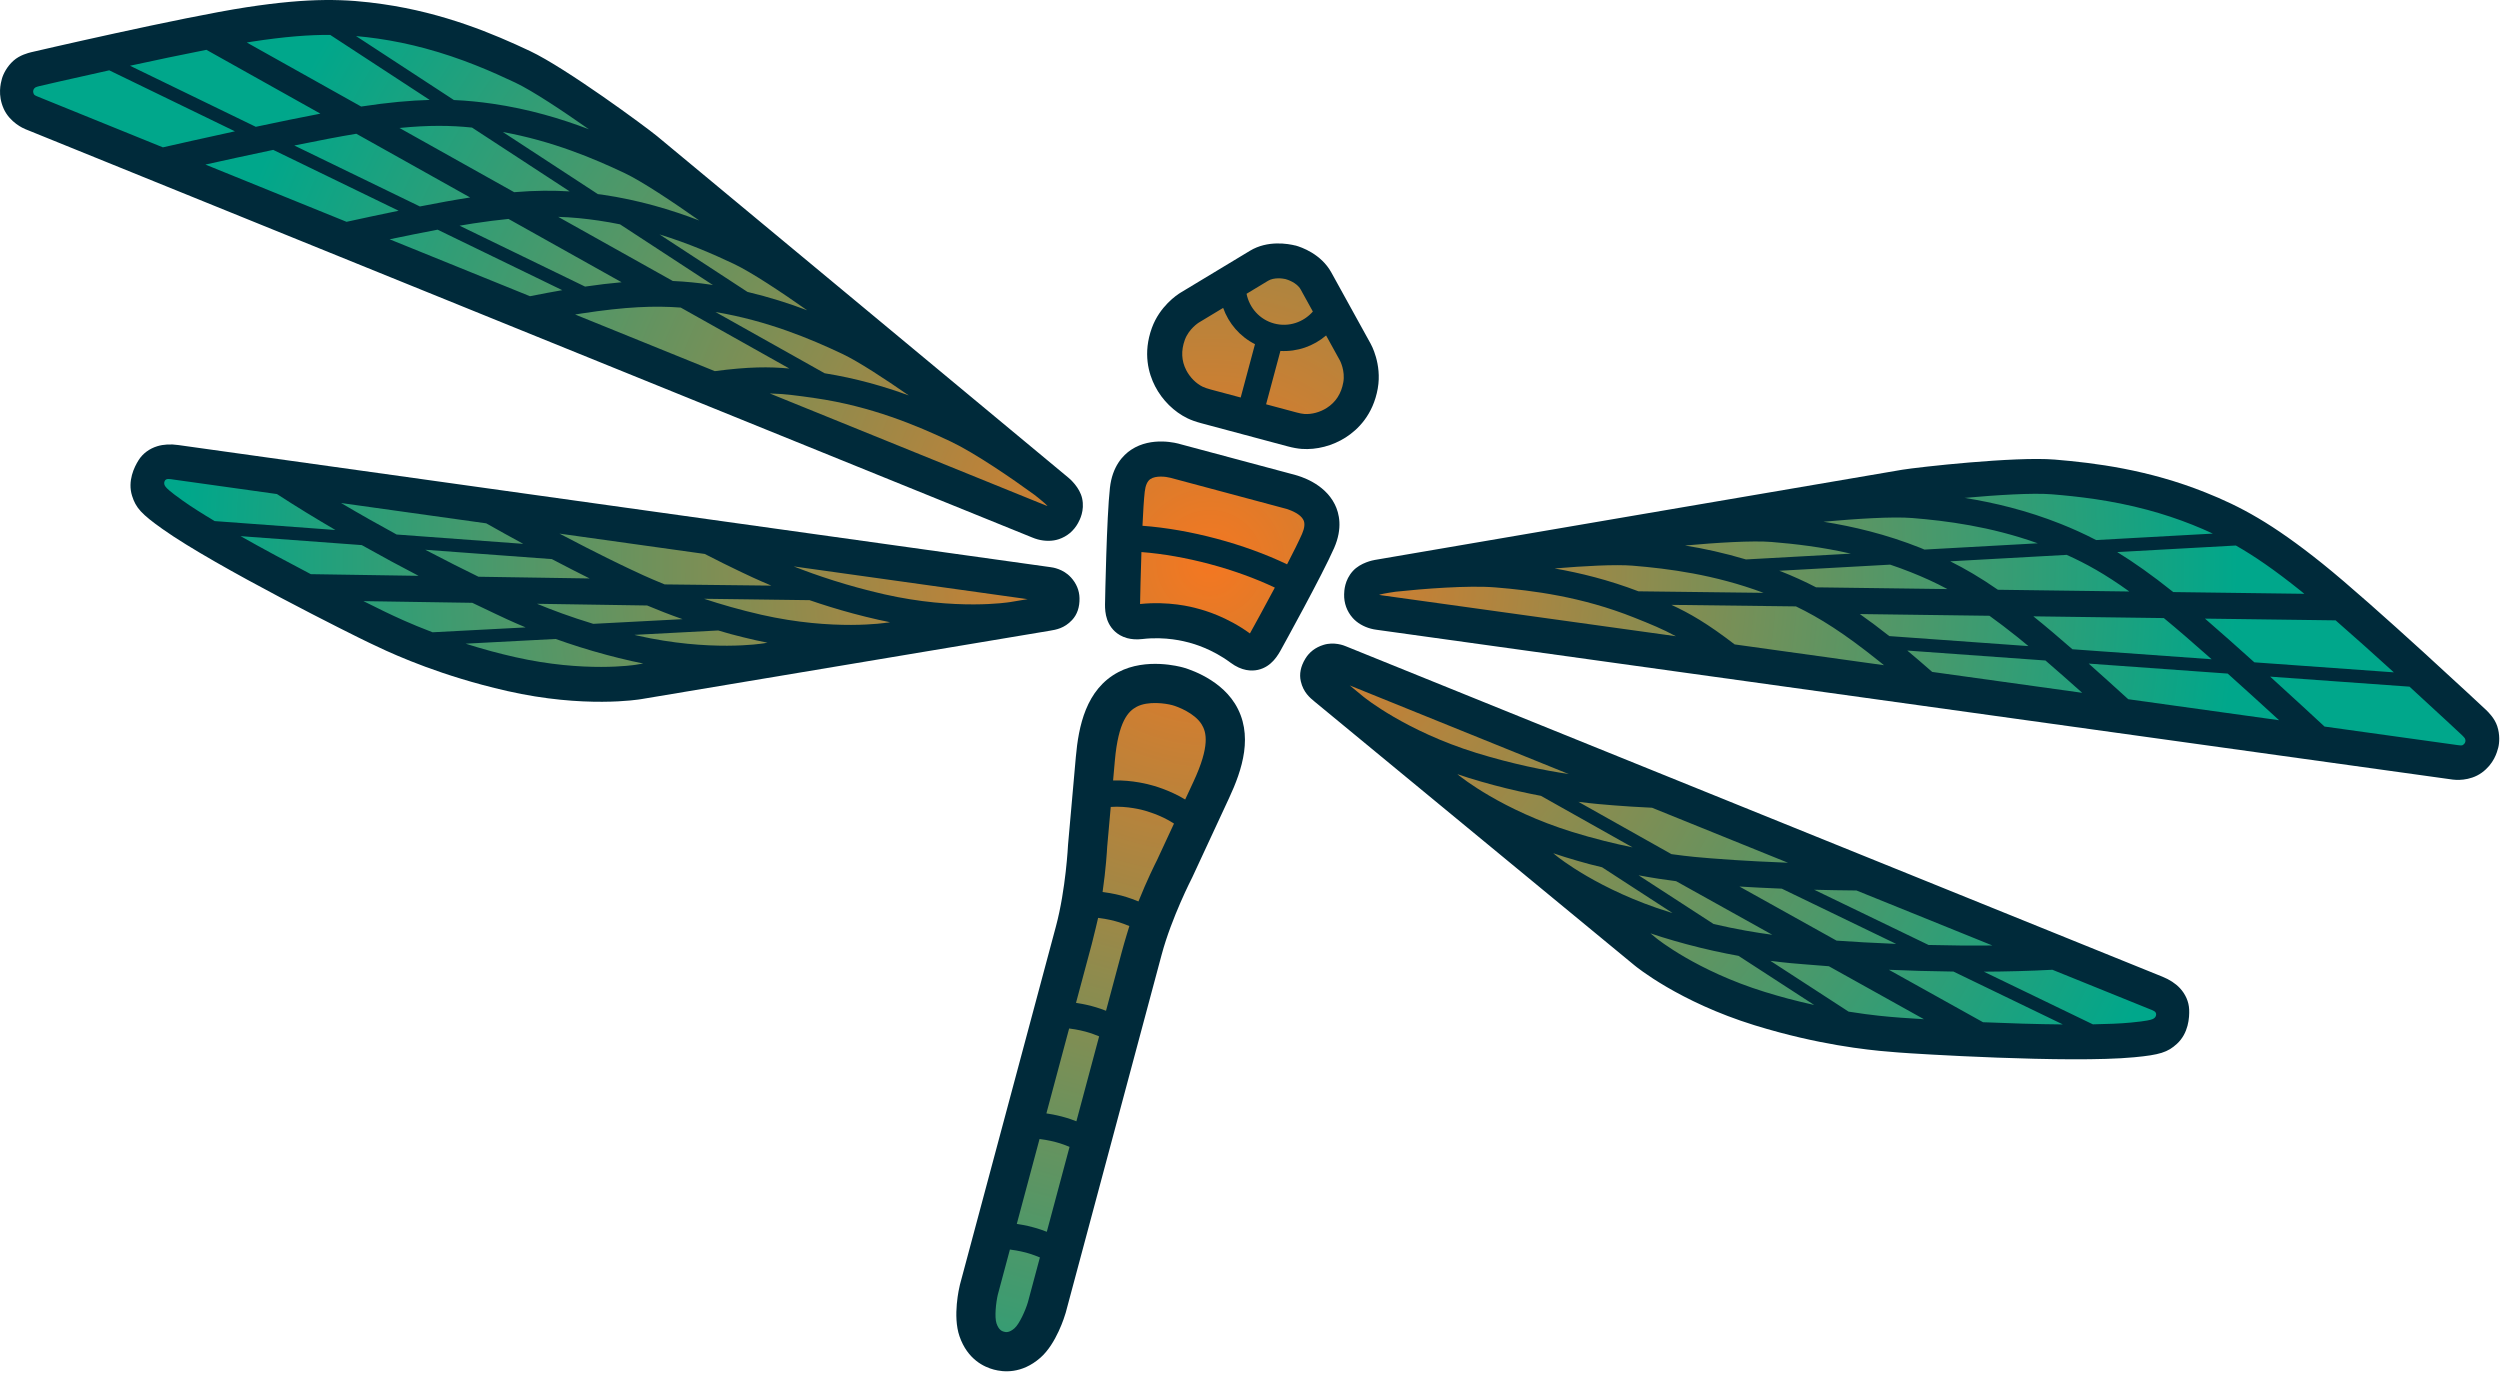
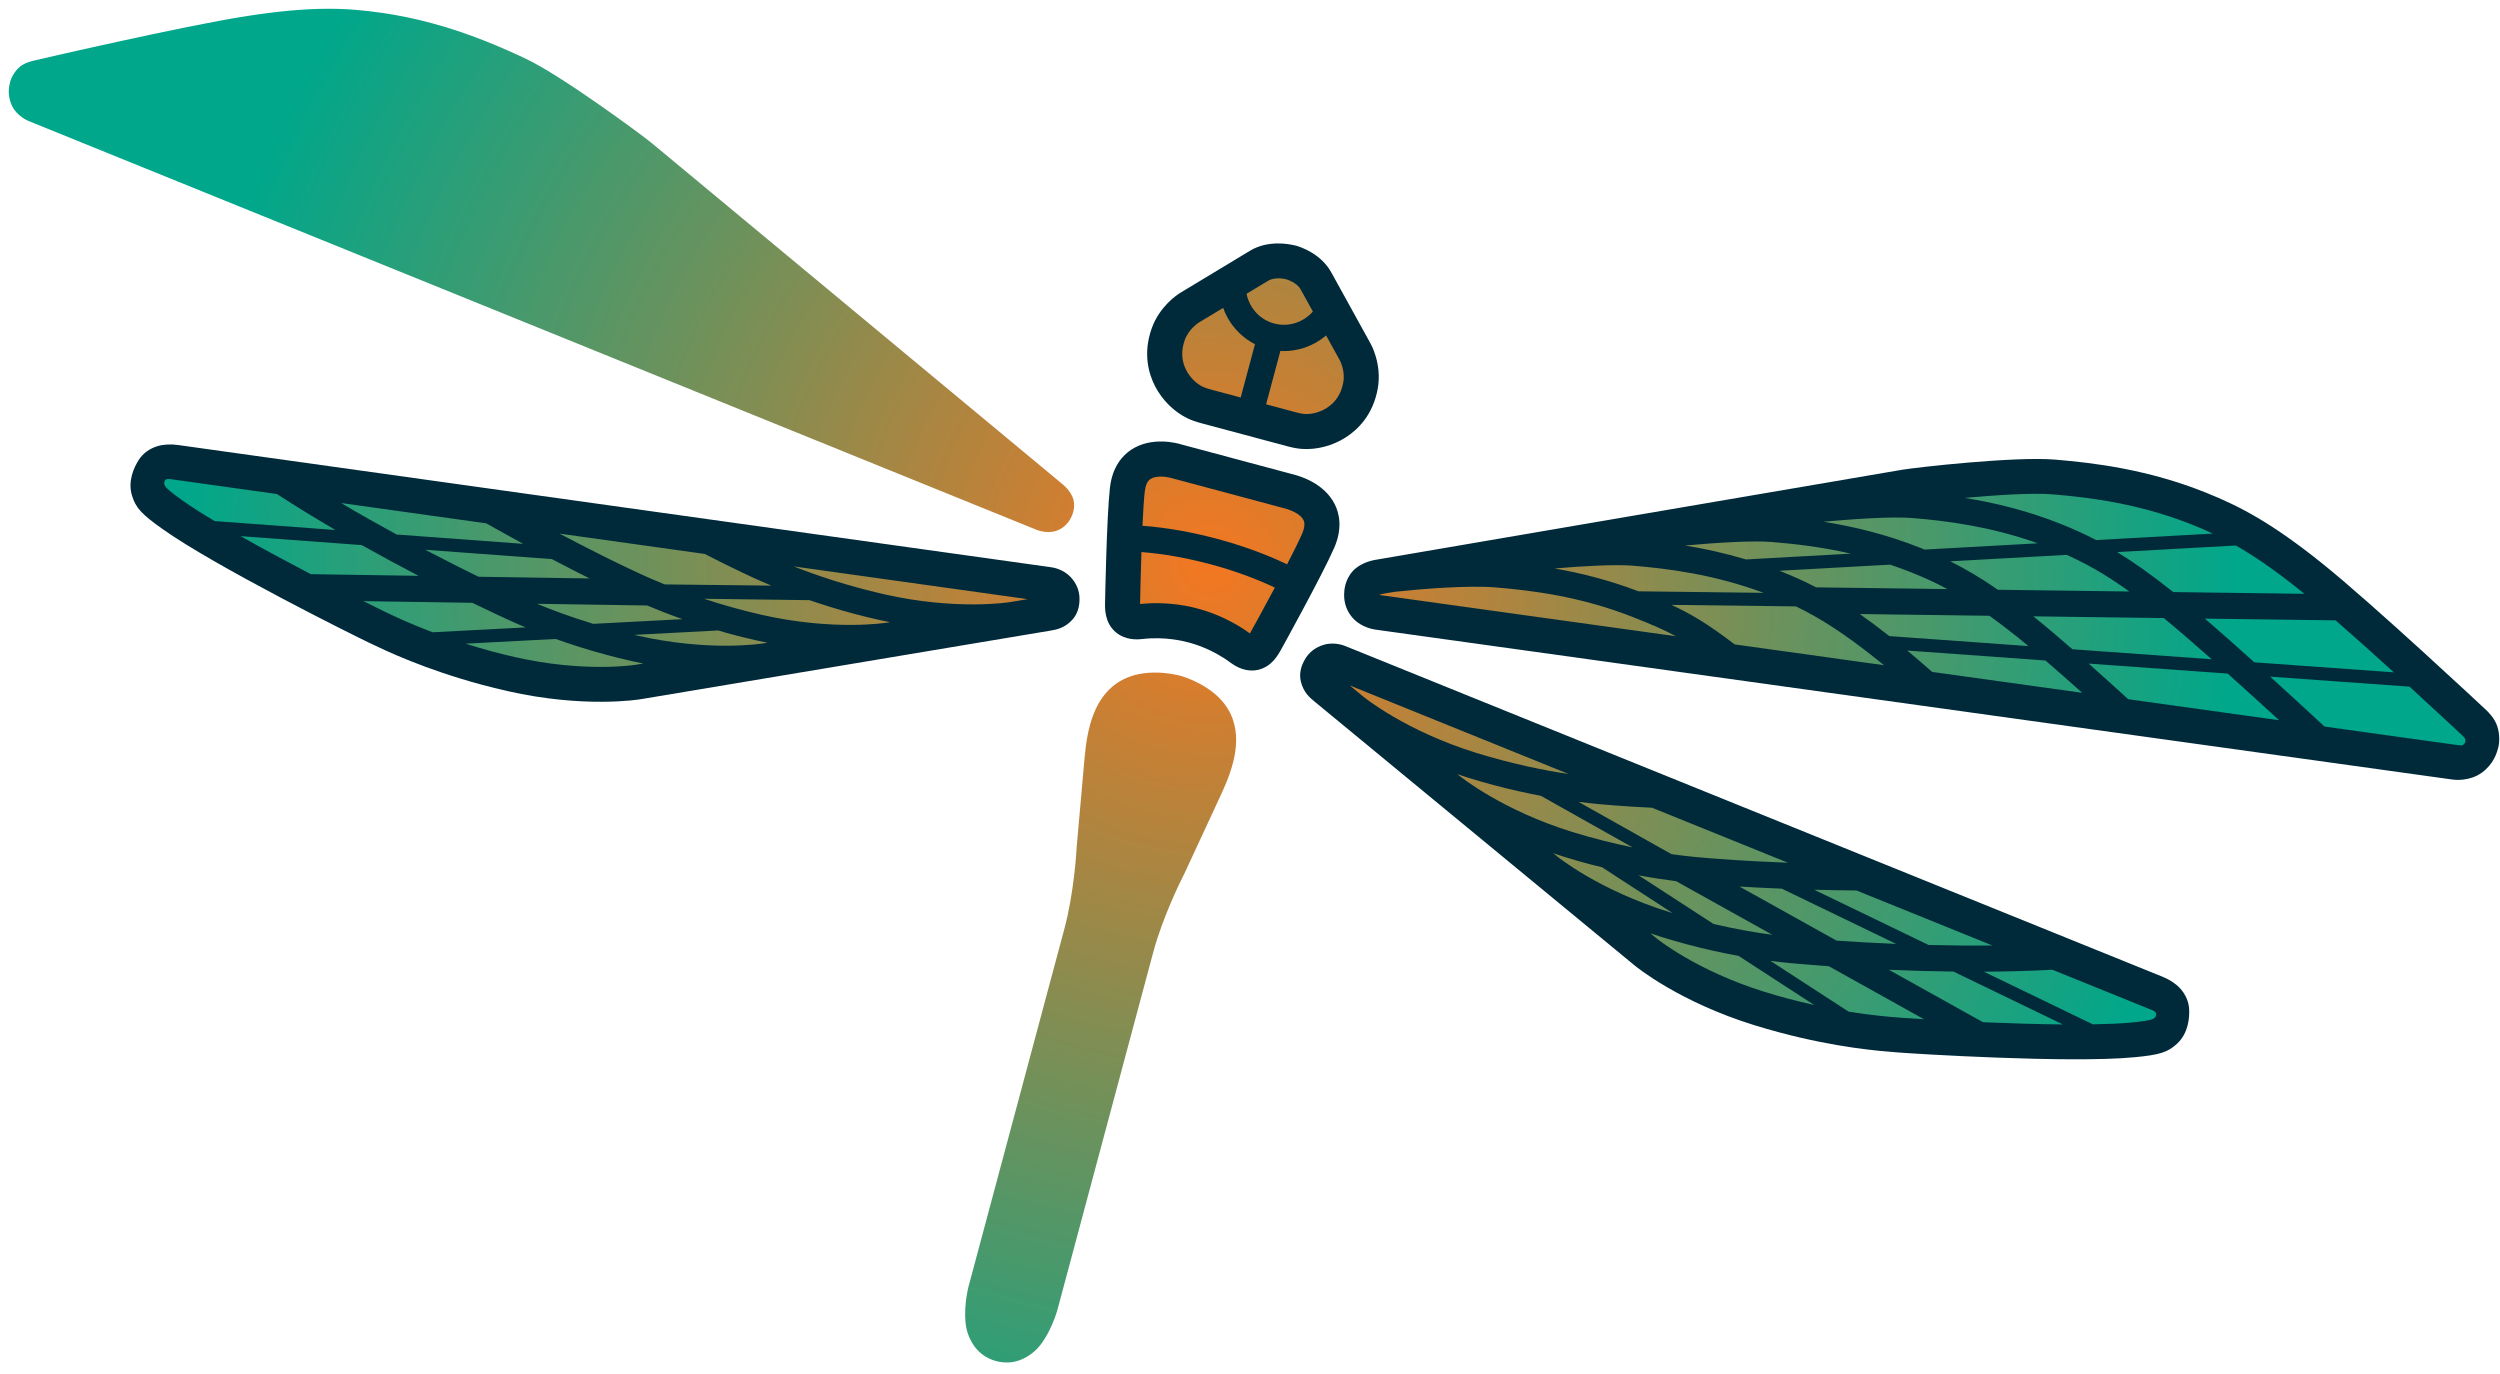
<svg xmlns="http://www.w3.org/2000/svg" id="Layer_1" data-name="Layer 1" viewBox="0 0 142.669 78.422">
  <defs>
    <radialGradient id="radial-gradient" cx="515.788" cy="2014.114" fx="515.788" fy="2014.114" r="58.666" gradientTransform="translate(92.118 -2046.814) rotate(15)" gradientUnits="userSpaceOnUse">
      <stop offset="0" stop-color="#f47721" />
      <stop offset="1" stop-color="#00a78b" />
    </radialGradient>
  </defs>
  <g id="logoMark">
    <path id="logoMark_CompoundPathItem_" data-name="logoMark &amp;lt;CompoundPathItem&amp;gt;" d="M67.368,38.568c.074,.02,1.835,.504,2.672,1.835,.99,1.571,.332,3.459-.352,4.929l-2.096,4.516c-.203,.397-1.24,2.482-1.78,4.497l-5.475,20.432c-.172,.596-.639,1.758-1.298,2.332-.835,.73-1.653,.711-2.193,.566-.539-.144-1.257-.537-1.618-1.587-.281-.822-.107-2.055,.037-2.644l5.481-20.456c.536-2,.681-4.309,.705-4.743l.444-5.002c.144-1.615,.518-3.58,2.16-4.446,1.275-.672,2.827-.354,3.298-.234l.015,.004Zm74.671,3.032c-.11-.337-.398-.616-.506-.722-.265-.248-6.496-6.069-9.319-8.333-2.829-2.269-4.599-3.204-6.536-3.976-.877-.351-1.798-.657-2.739-.909-2.21-.592-4.218-.81-5.721-.934-2.194-.179-7.732,.436-8.581,.575-.646,.105-18.723,3.2-26.442,4.521-2.181,.373-3.592,.615-3.655,.626-.062,.011-.645,.123-.963,.475-.349,.386-.363,.836-.368,1.005-.009,.379,.117,.727,.363,1.006,.186,.209,.466,.372,.789,.459,.086,.023,.174,.04,.264,.051,.442,.058,60.82,8.466,61.426,8.551,.031,.004,.734,.099,1.292-.308,.543-.398,.678-.902,.743-1.144,.057-.214,.068-.599-.046-.943Zm-17.607,16.031c-.013-.321-.153-.64-.393-.898-.202-.215-.48-.396-.827-.535-.191-.078-45.906-18.576-46.589-18.852-.042-.018-.104-.043-.191-.066-.189-.051-.473-.091-.758,0-.339,.107-.584,.292-.751,.565-.202,.332-.267,.635-.199,.925,.107,.464,.368,.678,.62,.885l18.25,15.046c.099,.083,2.472,2.024,6.674,3.326,.478,.148,.944,.282,1.394,.402,3.246,.87,5.668,1.054,6.579,1.123l.201,.015c.726,.062,9.672,.618,13.303,.27,1.411-.133,1.744-.263,2.153-.64,.503-.464,.551-1.181,.534-1.568Zm-63.694-24.351c-.202-.223-.469-.33-.657-.381-.087-.023-.152-.033-.179-.036-.712-.1-49.552-6.937-49.789-6.97-.374-.053-.705-.037-.988,.049-.336,.103-.617,.309-.788,.58-.208,.327-.526,.972-.321,1.625,.167,.533,.389,.811,1.544,1.631,2.975,2.12,10.998,6.109,11.653,6.417l.179,.086c.829,.399,3.018,1.45,6.265,2.32,.45,.121,.919,.237,1.408,.348,4.302,.976,7.315,.478,7.441,.457l23.329-3.905c.324-.054,.656-.109,.979-.456,.205-.219,.3-.514,.291-.903-.008-.318-.127-.601-.366-.863Zm-1.64-3.068c.085,.036,.171,.065,.256,.088,.323,.086,.647,.085,.913-.003,.353-.118,.636-.356,.817-.688,.079-.149,.293-.545,.184-1.056-.1-.464-.549-.852-.6-.895-.045-.038-1.123-.933-2.792-2.319-6.041-5.018-20.188-16.769-20.697-17.185-.665-.544-5.154-3.846-7.144-4.788-1.362-.643-3.21-1.458-5.421-2.051-.94-.252-1.89-.448-2.825-.582-2.064-.3-4.064-.375-7.649,.175C10.458,1.473,1.982,3.446,1.899,3.466c-.127,.032-.53,.133-.794,.369-.272,.242-.456,.581-.513,.793-.065,.243-.2,.747,.072,1.365,.278,.63,.935,.9,.962,.911,.563,.228,57.063,23.138,57.472,23.308Zm8.888-6.79c.191,.092,.417,.172,.691,.246l4.943,1.324c.259,.07,.497,.113,.704,.128,.742,.054,1.543-.156,2.201-.578,.604-.386,1.373-1.127,1.609-2.462,.215-1.209-.343-2.207-.349-2.217l-2.244-4.068c-.451-.818-1.3-1.164-1.659-1.278l-.076-.019c-.386-.097-1.372-.267-2.212,.239l-3.977,2.4c-.164,.101-1.021,.672-1.411,1.746-.463,1.276-.169,2.301,.16,2.937,.361,.695,.951,1.279,1.62,1.602Zm7.739,5.58c-.322-.644-1.006-1.145-1.925-1.411l-6.573-1.761-.076-.022c-.227-.061-1.404-.333-2.322,.275-.39,.258-.878,.782-.993,1.815-.164,1.468-.25,5.274-.272,6.406-.012,.372-.029,.973,.403,1.368,.134,.123,.298,.211,.489,.262,.2,.054,.429,.066,.68,.036,.926-.109,1.881-.038,2.837,.212,1.19,.333,2.035,.851,2.543,1.229,.204,.152,.408,.256,.608,.309,.191,.051,.377,.057,.555,.017,.571-.127,.855-.654,1.042-1.004,.027-.049,2.292-4.142,2.957-5.663,.417-.953,.256-1.651,.048-2.069Z" style="fill: url(#radial-gradient);" />
    <path id="logoMark_CompoundPathItem_-2" data-name="logoMark &amp;lt;CompoundPathItem&amp;gt;" d="M78.626,22.167c.248-1.395-.39-2.524-.408-2.555l-2.24-4.059c-.586-1.064-1.715-1.45-2.05-1.544l-.001,.004c-.424-.107-1.585-.311-2.592,.296l-3.977,2.4c-.193,.119-1.175,.772-1.623,2.003-.525,1.447-.188,2.614,.186,3.337,.409,.79,1.082,1.454,1.847,1.823,.217,.105,.472,.196,.779,.278l4.943,1.324c.289,.077,.557,.126,.797,.144,.847,.062,1.761-.177,2.508-.655,.687-.44,1.563-1.282,1.831-2.796Zm-5.273-6.242l.038,.011c.062,.018,.615,.183,.836,.584l.695,1.259c-.532,.609-1.378,.905-2.21,.682-.833-.223-1.417-.903-1.574-1.696l1.231-.743c.327-.197,.815-.138,.985-.097Zm-4.306,6.289c-.159-.043-.298-.09-.41-.143-.377-.182-.728-.534-.939-.941-.278-.536-.306-1.12-.083-1.735,.23-.63,.786-.978,.786-.979l1.401-.845c.312,.882,.953,1.635,1.817,2.07l-.816,3.044-1.756-.47Zm6.67,1.065c-.386,.247-.865,.376-1.282,.345-.124-.009-.268-.038-.445-.086l-1.737-.466,.816-3.044c.966,.055,1.897-.276,2.608-.884l.792,1.435c.003,.006,.307,.582,.19,1.238-.114,.644-.431,1.135-.941,1.461Z" style="fill: #002a3a;" />
-     <path id="logoMark_CompoundPathItem_-3" data-name="logoMark &amp;lt;CompoundPathItem&amp;gt;" d="M70.462,40.137c-.963-1.531-2.922-2.042-2.996-2.059-.106-.025-2.045-.565-3.645,.279-1.855,.979-2.271,3.102-2.426,4.844l-.444,5.002c-.002,.026-.123,2.542-.69,4.657l-5.481,20.456c-.044,.179-.42,1.785-.026,2.935,.462,1.345,1.429,1.766,1.962,1.908s1.58,.262,2.651-.672c.917-.799,1.394-2.378,1.45-2.57l5.477-20.442c.567-2.115,1.72-4.355,1.746-4.407l2.101-4.526c.738-1.585,1.44-3.632,.322-5.407Zm-5.598,.198c.653-.345,1.65-.195,2.025-.096h.001c.332,.089,1.282,.459,1.679,1.089,.285,.453,.49,1.234-.456,3.272l-.477,1.026c-.94-.571-1.907-.814-1.948-.824-.051-.015-1.041-.299-2.166-.264l.101-1.14c.199-2.239,.768-2.812,1.241-3.062Zm-5.54,24.665c.506,.062,.888,.168,.924,.177,.007-0,.35,.088,.789,.272l-1.298,4.846c-.456-.178-.788-.261-.811-.265-.024-.006-.382-.108-.902-.185l1.298-4.845Zm1.293-1.277c-.024-.005-.382-.107-.902-.184l1.298-4.846c.507,.062,.888,.168,.924,.177-.001-.002,.345,.088,.788,.273l-1.298,4.846c-.457-.178-.79-.261-.81-.266Zm1.69-6.307c-.024-.006-.382-.108-.902-.185l.904-3.373c.129-.483,.354-1.46,.354-1.46,.001-.006,.002-.011,.003-.017,.525,.062,.924,.173,.961,.182,.007,0,.368,.093,.824,.286-.003,.009-.006,.017-.009,.026,0,0-.258,.825-.422,1.44l-.902,3.367c-.456-.177-.788-.26-.81-.266Zm3.714-8.316c-.095,.186-.565,1.126-1.052,2.343-.538-.222-.95-.328-.972-.333-.026-.005-.465-.128-1.075-.206,.188-1.301,.251-2.354,.261-2.564l.204-2.29c.938-.071,1.864,.185,1.931,.207-.003,.001,.907,.232,1.679,.743l-.976,2.101Zm-8.124,26.7c-.299,.261-.486,.23-.604,.198s-.295-.098-.424-.473c-.123-.358-.03-1.205,.075-1.645l.689-2.572c.506,.063,.887,.169,.924,.177-.002-0,.345,.089,.788,.274l-.684,2.551c-.133,.46-.489,1.25-.765,1.491Z" style="fill: #002a3a;" />
    <path id="logoMark_CompoundPathItem_-4" data-name="logoMark &amp;lt;CompoundPathItem&amp;gt;" d="M76.172,28.779c-.61-1.221-2.016-1.605-2.25-1.673l-6.565-1.759c-.169-.054-1.634-.456-2.804,.319-.478,.317-1.077,.952-1.213,2.177-.188,1.679-.274,6.371-.276,6.495-.011,.375-.034,1.153,.566,1.703,.154,.141,.381,.292,.698,.377,.236,.063,.523,.09,.867,.05,1.331-.157,2.409,.136,2.67,.204,.21,.059,1.28,.343,2.353,1.142,.653,.487,1.214,.492,1.57,.413,.795-.177,1.164-.865,1.375-1.258,.021-.039,2.297-4.152,2.973-5.697,.495-1.13,.293-1.98,.037-2.492Zm-10.519-1.442c.305-.205,.877-.141,1.142-.07l.016,.004,6.605,1.77,.021,.005c.276,.092,.784,.295,.948,.63,.093,.19,.066,.457-.081,.794-.18,.41-.495,1.043-.854,1.735-2.445-1.172-5.551-2-8.252-2.2,.036-.788,.079-1.499,.129-1.941,.041-.365,.15-.61,.326-.727Zm5.764,8.654l-.052,.095c-.01,.018-.021,.041-.034,.064-1.319-.959-2.611-1.323-2.971-1.416-.366-.106-1.673-.435-3.3-.264,.001-.027,.002-.052,.002-.073l.003-.107c.004-.292,.03-1.486,.074-2.785,2.487,.191,5.358,.957,7.613,2.028-.632,1.186-1.224,2.261-1.335,2.458Z" style="fill: #002a3a;" />
    <path id="logoMark_CompoundPathItem_-5" data-name="logoMark &amp;lt;CompoundPathItem&amp;gt;" d="M124.403,56.392c-.253-.27-.592-.491-1.007-.658-.216-.088-45.974-18.604-46.588-18.851-.106-.048-.681-.273-1.289-.078-.452,.143-.795,.405-1.024,.78-.271,.444-.358,.882-.26,1.3,.145,.628,.518,.934,.79,1.158l18.249,15.045c.102,.085,2.541,2.084,6.845,3.418,.484,.15,.956,.285,1.412,.407,3.3,.884,5.788,1.071,6.677,1.139l.194,.015c.721,.061,9.697,.623,13.389,.269,1.457-.137,1.915-.282,2.444-.77,.653-.601,.716-1.486,.695-1.957-.018-.439-.205-.871-.527-1.217Zm-10.701-2.436c-1.266,.014-2.492,0-3.644-.029l-6.525-3.151c.755,.02,1.558,.035,2.413,.042,2.781,1.125,5.424,2.195,7.755,3.138Zm-5.908,1.387c1.116,.049,2.365,.087,3.684,.102l6.246,3.017c-1.494-.013-3.106-.065-4.557-.126l-5.372-2.992Zm-2.987-1.664l-5.54-3.086c.645,.04,1.466,.083,2.416,.121l6.525,3.152c-1.329-.054-2.499-.123-3.402-.187Zm-12.658-7.715c.533,.045,1.273,.09,2.129,.132,2.544,1.03,5.173,2.093,7.757,3.139-2.532-.097-4.173-.234-4.279-.243l-.206-.016c-.403-.03-1.161-.092-2.165-.232l-5.308-2.985c.854,.109,1.504,.161,1.871,.189l.201,.016Zm-14.316-6.183l-.805-.664c1.972,.798,6.746,2.729,12.497,5.057-1.392-.21-3.198-.568-5.271-1.206-4.047-1.255-6.397-3.169-6.42-3.188l-.001,.002Zm5.479,4.517l-.143-.118c.211,.072,.423,.142,.643,.211,.487,.152,.961,.288,1.419,.41,.984,.264,1.886,.46,2.706,.616l5.231,2.941c-1.03-.212-2.177-.489-3.433-.877-4.048-1.256-6.398-3.168-6.421-3.187l-.003,.003Zm14.48,8.434l-4.281-2.78c.812,.152,1.533,.259,2.14,.335l5.491,3.059c-.904-.12-2.041-.309-3.349-.614Zm-8.939-3.868l-.001,.002-.211-.174c.214,.073,.429,.145,.653,.214,.49,.152,.967,.289,1.428,.413,.244,.066,.469,.116,.704,.174l4.02,2.611c-.058-.018-.113-.033-.172-.051-4.048-1.257-6.398-3.169-6.421-3.188Zm13.189,8.127c-.432-.116-.877-.244-1.336-.386-3.888-1.205-6.144-3.033-6.167-3.051l-.352-.29c.211,.072,.424,.143,.645,.211,.488,.152,.963,.288,1.421,.411,1.088,.292,2.077,.502,2.962,.663l4.317,2.803c-.475-.106-.967-.222-1.49-.362Zm6.527,1.094l-.214-.017c-.506-.038-1.509-.118-2.861-.337l-4.461-2.897c.89,.115,1.567,.169,1.945,.197l.228,.018c.28,.024,.681,.057,1.163,.092l5.427,3.023c-.644-.038-1.089-.068-1.226-.08Zm14.245,.082c-.055,.028-.283,.101-1.212,.189-.592,.057-1.343,.086-2.168,.1l-6.221-3.005c1.278-.007,2.596-.039,3.914-.109,3.336,1.35,5.475,2.215,5.521,2.234,.207,.084,.42,.138,.397,.337-.022,.199-.231,.255-.231,.255Z" style="fill: #002a3a;" />
    <path id="logoMark_CompoundPathItem_-6" data-name="logoMark &amp;lt;CompoundPathItem&amp;gt;" d="M142.512,41.443c-.149-.456-.511-.805-.635-.926-.064-.059-6.443-6.029-9.352-8.362-2.875-2.305-4.681-3.26-6.664-4.051-3.268-1.308-6.316-1.688-8.604-1.877-2.272-.186-7.811,.434-8.702,.58-.827,.135-29.809,5.098-30.101,5.148-.081,.014-.812,.148-1.25,.632-.476,.526-.492,1.13-.498,1.329-.012,.506,.157,.973,.489,1.348,.253,.285,.618,.499,1.034,.611,.107,.029,.218,.051,.332,.065,.431,.056,60.81,8.465,61.419,8.55,.096,.014,.952,.114,1.655-.399,.688-.503,.862-1.157,.932-1.42,.072-.27,.101-.754-.055-1.228Zm-34.694-5.143c-.601-.473-1.164-.896-1.682-1.257l7.397,.098c.499,.359,1.029,.76,1.619,1.232,.192,.153,.399,.326,.606,.498l-7.939-.571Zm8.266-1.091c-.016-.013-.03-.023-.046-.036l7.446,.099c.768,.63,1.731,1.466,2.728,2.35l-7.946-.571c-.778-.679-1.528-1.317-2.183-1.842Zm9.748,.094l7.456,.099c1.058,.922,2.232,1.976,3.322,2.967l-7.96-.572c-.946-.852-1.927-1.725-2.817-2.494Zm-17.966-3.08c.39,.131,.784,.273,1.182,.432,.708,.282,1.379,.582,2.086,.962l-7.493-.099c-.667-.346-1.309-.633-1.968-.896-.046-.018-.089-.031-.135-.049l6.328-.35Zm10.075-.558c1.105,.495,2.198,1.101,3.574,2.09l-7.5-.099c-1.008-.7-1.879-1.202-2.72-1.623l6.645-.368Zm13.561,2.222l-7.479-.099c-1.236-.987-2.263-1.708-3.2-2.282l6.772-.375c1.049,.597,2.199,1.383,3.686,2.575,.069,.055,.148,.122,.221,.181Zm-14.407-5.678c1.435,.117,3.352,.324,5.442,.884,.885,.237,1.756,.526,2.586,.857,.394,.157,.776,.323,1.159,.501l-6.662,.369c-.685-.358-1.341-.651-2.015-.92-1.956-.779-3.823-1.219-5.488-1.486,1.804-.162,3.88-.295,4.978-.205Zm-7.973,1.353c1.935,.158,4.455,.474,7.168,1.443l-6.468,.358c-.074-.03-.147-.065-.221-.094-1.976-.787-3.861-1.228-5.54-1.495,1.806-.164,3.938-.304,5.061-.212Zm-8.004,1.369c1.283,.105,2.825,.279,4.507,.664l-5.987,.331c-1.223-.364-2.397-.623-3.479-.795,1.778-.16,3.842-.292,4.959-.201Zm-7.929,1.353c2.002,.164,4.632,.497,7.454,1.548l-7.14-.087c-1.692-.646-3.311-1.048-4.787-1.304,1.655-.139,3.457-.241,4.472-.158Zm-14.376,1.684c-.021-.003-.044-.007-.065-.013-.017-.004-.032-.009-.045-.014,.242-.074,.943-.173,.943-.173,1.546-.166,4.155-.372,5.687-.246,2.116,.173,4.929,.525,7.931,1.724,.914,.365,1.615,.648,2.374,1.062-9.455-1.316-16.685-2.322-16.825-2.34Zm20.179,2.807c-1.542-1.184-2.563-1.777-3.609-2.256l7.106,.087c1.35,.649,2.743,1.524,4.733,3.12,.097,.077,.193,.156,.292,.236-2.9-.404-5.775-.804-8.522-1.187Zm11.273,1.57c-.551-.483-1.004-.871-1.422-1.219l7.886,.567c.677,.583,1.389,1.211,2.096,1.844-2.778-.387-5.664-.789-8.56-1.192Zm11.188,1.558c-.717-.653-1.489-1.351-2.257-2.033l7.933,.57c1.046,.938,2.083,1.881,2.933,2.662-2.573-.358-5.494-.765-8.61-1.199Zm19.078,2.623c-.073,.032-.232-.003-.278-.005-.51-.071-3.371-.469-7.598-1.058-.596-.553-1.767-1.635-3.103-2.849l7.953,.572c1.679,1.536,2.976,2.75,2.999,2.771,.072,.069,.108,.113,.126,.136,0,0,.087,.074,.063,.227-.018,.11-.106,.171-.161,.206Z" style="fill: #002a3a;" />
    <path id="logoMark_CompoundPathItem_-7" data-name="logoMark &amp;lt;CompoundPathItem&amp;gt;" d="M61.106,32.943c-.428-.473-1.04-.565-1.155-.577-.656-.092-49.541-6.936-49.772-6.968-.442-.063-.847-.041-1.201,.066-.453,.138-.83,.419-1.065,.79-.253,.398-.642,1.195-.376,2.042,.215,.688,.538,1.042,1.731,1.889,3.021,2.152,11.075,6.154,11.73,6.462l.176,.084c.804,.386,3.052,1.468,6.352,2.352,.456,.122,.932,.241,1.427,.353,4.394,.997,7.506,.484,7.637,.462l23.327-3.905c.347-.058,.823-.136,1.262-.608,.294-.313,.438-.736,.426-1.256-.011-.439-.178-.838-.497-1.188Zm-20.891-1.332c.762,.391,1.426,.722,1.91,.95l.181,.087c.333,.16,.921,.44,1.715,.772l-6.09-.069c-.939-.381-1.626-.706-1.991-.881l-.186-.089c-.097-.045-1.585-.747-3.827-1.929,2.761,.386,5.569,.78,8.287,1.16Zm-6.362,3.989c-1.286-.391-2.365-.795-3.207-1.143l6.285,.097c.564,.238,1.242,.506,2.02,.78l-5.098,.267Zm-.207-2.589l-6.34-.098c-.814-.397-1.862-.922-3.039-1.539l7.226,.533c.842,.442,1.575,.815,2.153,1.103Zm-9.759-.15l-6.149-.095c-1.287-.673-2.709-1.434-4.01-2.169l6.918,.511c1.149,.646,2.25,1.238,3.241,1.753Zm3.861-2.995c.745,.422,1.448,.81,2.112,1.17l-7.226-.533c-1.012-.551-2.08-1.152-3.17-1.797,2.49,.349,5.313,.744,8.285,1.16Zm-18.282-2.069s-.152-.152-.072-.336c.08-.184,.291-.124,.512-.093,.049,.007,2.334,.327,5.898,.826,1.107,.72,2.233,1.406,3.336,2.051l-6.89-.508c-.709-.424-1.344-.825-1.828-1.17-.76-.54-.921-.718-.955-.77Zm12.377,7.052c-.125-.059-.524-.255-1.102-.544l6.212,.096c.435,.21,.798,.383,1.054,.502l.207,.099c.342,.164,.955,.456,1.783,.802l-5.312,.278c-1.281-.486-2.189-.919-2.647-1.139l-.194-.093Zm14.416,3.091c-.029,.005-2.898,.459-6.867-.441-.468-.106-.918-.218-1.349-.334-.524-.14-1.007-.286-1.472-.432l5.14-.269c.848,.303,1.809,.615,2.897,.906,.459,.123,.938,.242,1.436,.355,.225,.051,.446,.096,.665,.14l-.45,.075Zm7.269-1.217l-0-.002c-.029,.005-3.02,.486-7.154-.449-.059-.014-.115-.028-.173-.042l4.787-.251c.232,.067,.452,.136,.696,.201,.46,.123,.942,.243,1.443,.356,.228,.052,.451,.097,.672,.141l-.27,.045Zm7.082-1.185l-.001-.004c-.03,.005-3.021,.486-7.155-.45-1.224-.279-2.311-.596-3.278-.913l6.023,.079c.749,.258,1.578,.519,2.497,.765,.458,.123,.937,.242,1.434,.354,.225,.051,.444,.096,.662,.139l-.183,.031Zm7.004-1.173l-.001-.002c-.03,.005-3.021,.487-7.154-.449-2.114-.483-3.857-1.077-5.167-1.591,6.144,.86,11.244,1.574,13.351,1.869l-1.029,.172Z" style="fill: #002a3a;" />
-     <path id="logoMark_CompoundPathItem_-8" data-name="logoMark &amp;lt;CompoundPathItem&amp;gt;" d="M59.224,30.783c.415,.111,.839,.108,1.2-.012,.475-.159,.855-.479,1.098-.923,.095-.176,.383-.707,.234-1.4-.138-.638-.704-1.119-.767-1.173-.228-.189-22.845-18.977-23.494-19.508-.699-.571-5.185-3.877-7.246-4.853-2.075-.98-4.905-2.175-8.39-2.676-2.112-.307-4.153-.383-7.796,.176C10.377,.979,1.867,2.959,1.783,2.979c-.169,.042-.657,.164-1.013,.484-.373,.332-.589,.766-.662,1.036-.07,.263-.246,.916,.098,1.696,.352,.796,1.144,1.137,1.234,1.173,.57,.231,57.064,23.138,57.466,23.305,.104,.044,.211,.081,.319,.11Zm-7.367-8.218c-1.406-.516-3.009-.978-4.797-1.264l-6.227-3.495c2.97,.501,5.414,1.527,7.23,2.386,.922,.436,2.43,1.424,3.794,2.372Zm-19.349-11.643c-.938-.057-1.944-.057-3.166,.045l-6.545-3.664c1.686-.168,2.936-.147,4.14-.023l5.571,3.641Zm8.181,5.346c-.049-.007-.093-.018-.141-.025-.703-.102-1.402-.174-2.153-.208l-6.539-3.66c.802,.024,1.534,.1,2.288,.21,.424,.061,.836,.135,1.239,.217l5.305,3.467Zm5.378,1.441c-1.023-.392-2.17-.755-3.411-1.051l-5.019-3.28c1.65,.507,3.072,1.128,4.235,1.678,1.013,.479,2.735,1.626,4.194,2.653Zm-6.165-5.127c-1.587-.609-3.441-1.169-5.544-1.475-.079-.011-.159-.018-.239-.029l-5.422-3.544c2.834,.517,5.174,1.504,6.929,2.334,1.019,.482,2.795,1.669,4.277,2.714ZM21.575,2.205c.885,.128,1.782,.313,2.668,.551,2.09,.56,3.853,1.339,5.155,1.955,.996,.471,2.727,1.624,4.208,2.666-1.576-.601-3.412-1.154-5.496-1.457-.719-.104-1.433-.178-2.206-.211l-5.585-3.65c.422,.037,.836,.085,1.255,.146Zm-7.21,.174c1.883-.289,3.273-.395,4.479-.387l5.678,3.711c-1.098,.029-2.349,.139-3.912,.377l-6.527-3.654c.092-.015,.195-.033,.282-.046Zm19.023,13.976l-7.161-3.475c.265-.045,.531-.091,.773-.128,.747-.115,1.406-.196,2.018-.258l6.454,3.613c-.629,.054-1.328,.139-2.085,.248ZM20.334,7.633l6.497,3.637c-.021,.003-.037,.005-.058,.008-.829,.127-1.798,.305-2.811,.504l-7.167-3.478c1.306-.267,2.557-.509,3.538-.671Zm-5.736-.396L7.418,3.752c1.44-.313,2.984-.639,4.361-.909l6.506,3.643c-1.156,.221-2.442,.486-3.687,.751ZM2.186,5.526c-.041-.021-.196-.07-.243-.134-.03-.058-.076-.154-.036-.259,.055-.144,.167-.165,.167-.165,.027-.012,.081-.032,.178-.055,.03-.007,1.761-.41,3.982-.9l7.173,3.481c-1.764,.383-3.318,.734-4.111,.915-3.955-1.604-6.632-2.689-7.109-2.883Zm9.535,3.866c1.127-.251,2.496-.55,3.871-.839l7.156,3.473c-1.007,.207-2.024,.425-2.971,.632-2.916-1.182-5.649-2.291-8.056-3.267Zm10.515,4.264c.929-.195,1.859-.383,2.737-.549l7.113,3.452c-.536,.093-1.122,.202-1.841,.345-2.71-1.099-5.411-2.194-8.009-3.248Zm10.583,4.292c.125-.021,.249-.04,.371-.059,2.522-.387,4.165-.449,5.659-.336l6.197,3.478c-1.145-.108-2.326-.105-4.253,.149-2.571-1.042-5.261-2.133-7.974-3.233Zm13.7,4.773c3.198,.462,5.81,1.564,7.729,2.472,1.389,.657,3.546,2.14,4.802,3.057,0,0,.557,.435,.73,.621-.014-.002-.029-.005-.046-.01-.021-.006-.043-.013-.063-.021-.131-.054-6.894-2.798-15.741-6.386,.864,.021,1.613,.126,2.587,.267Z" style="fill: #002a3a;" />
  </g>
</svg>